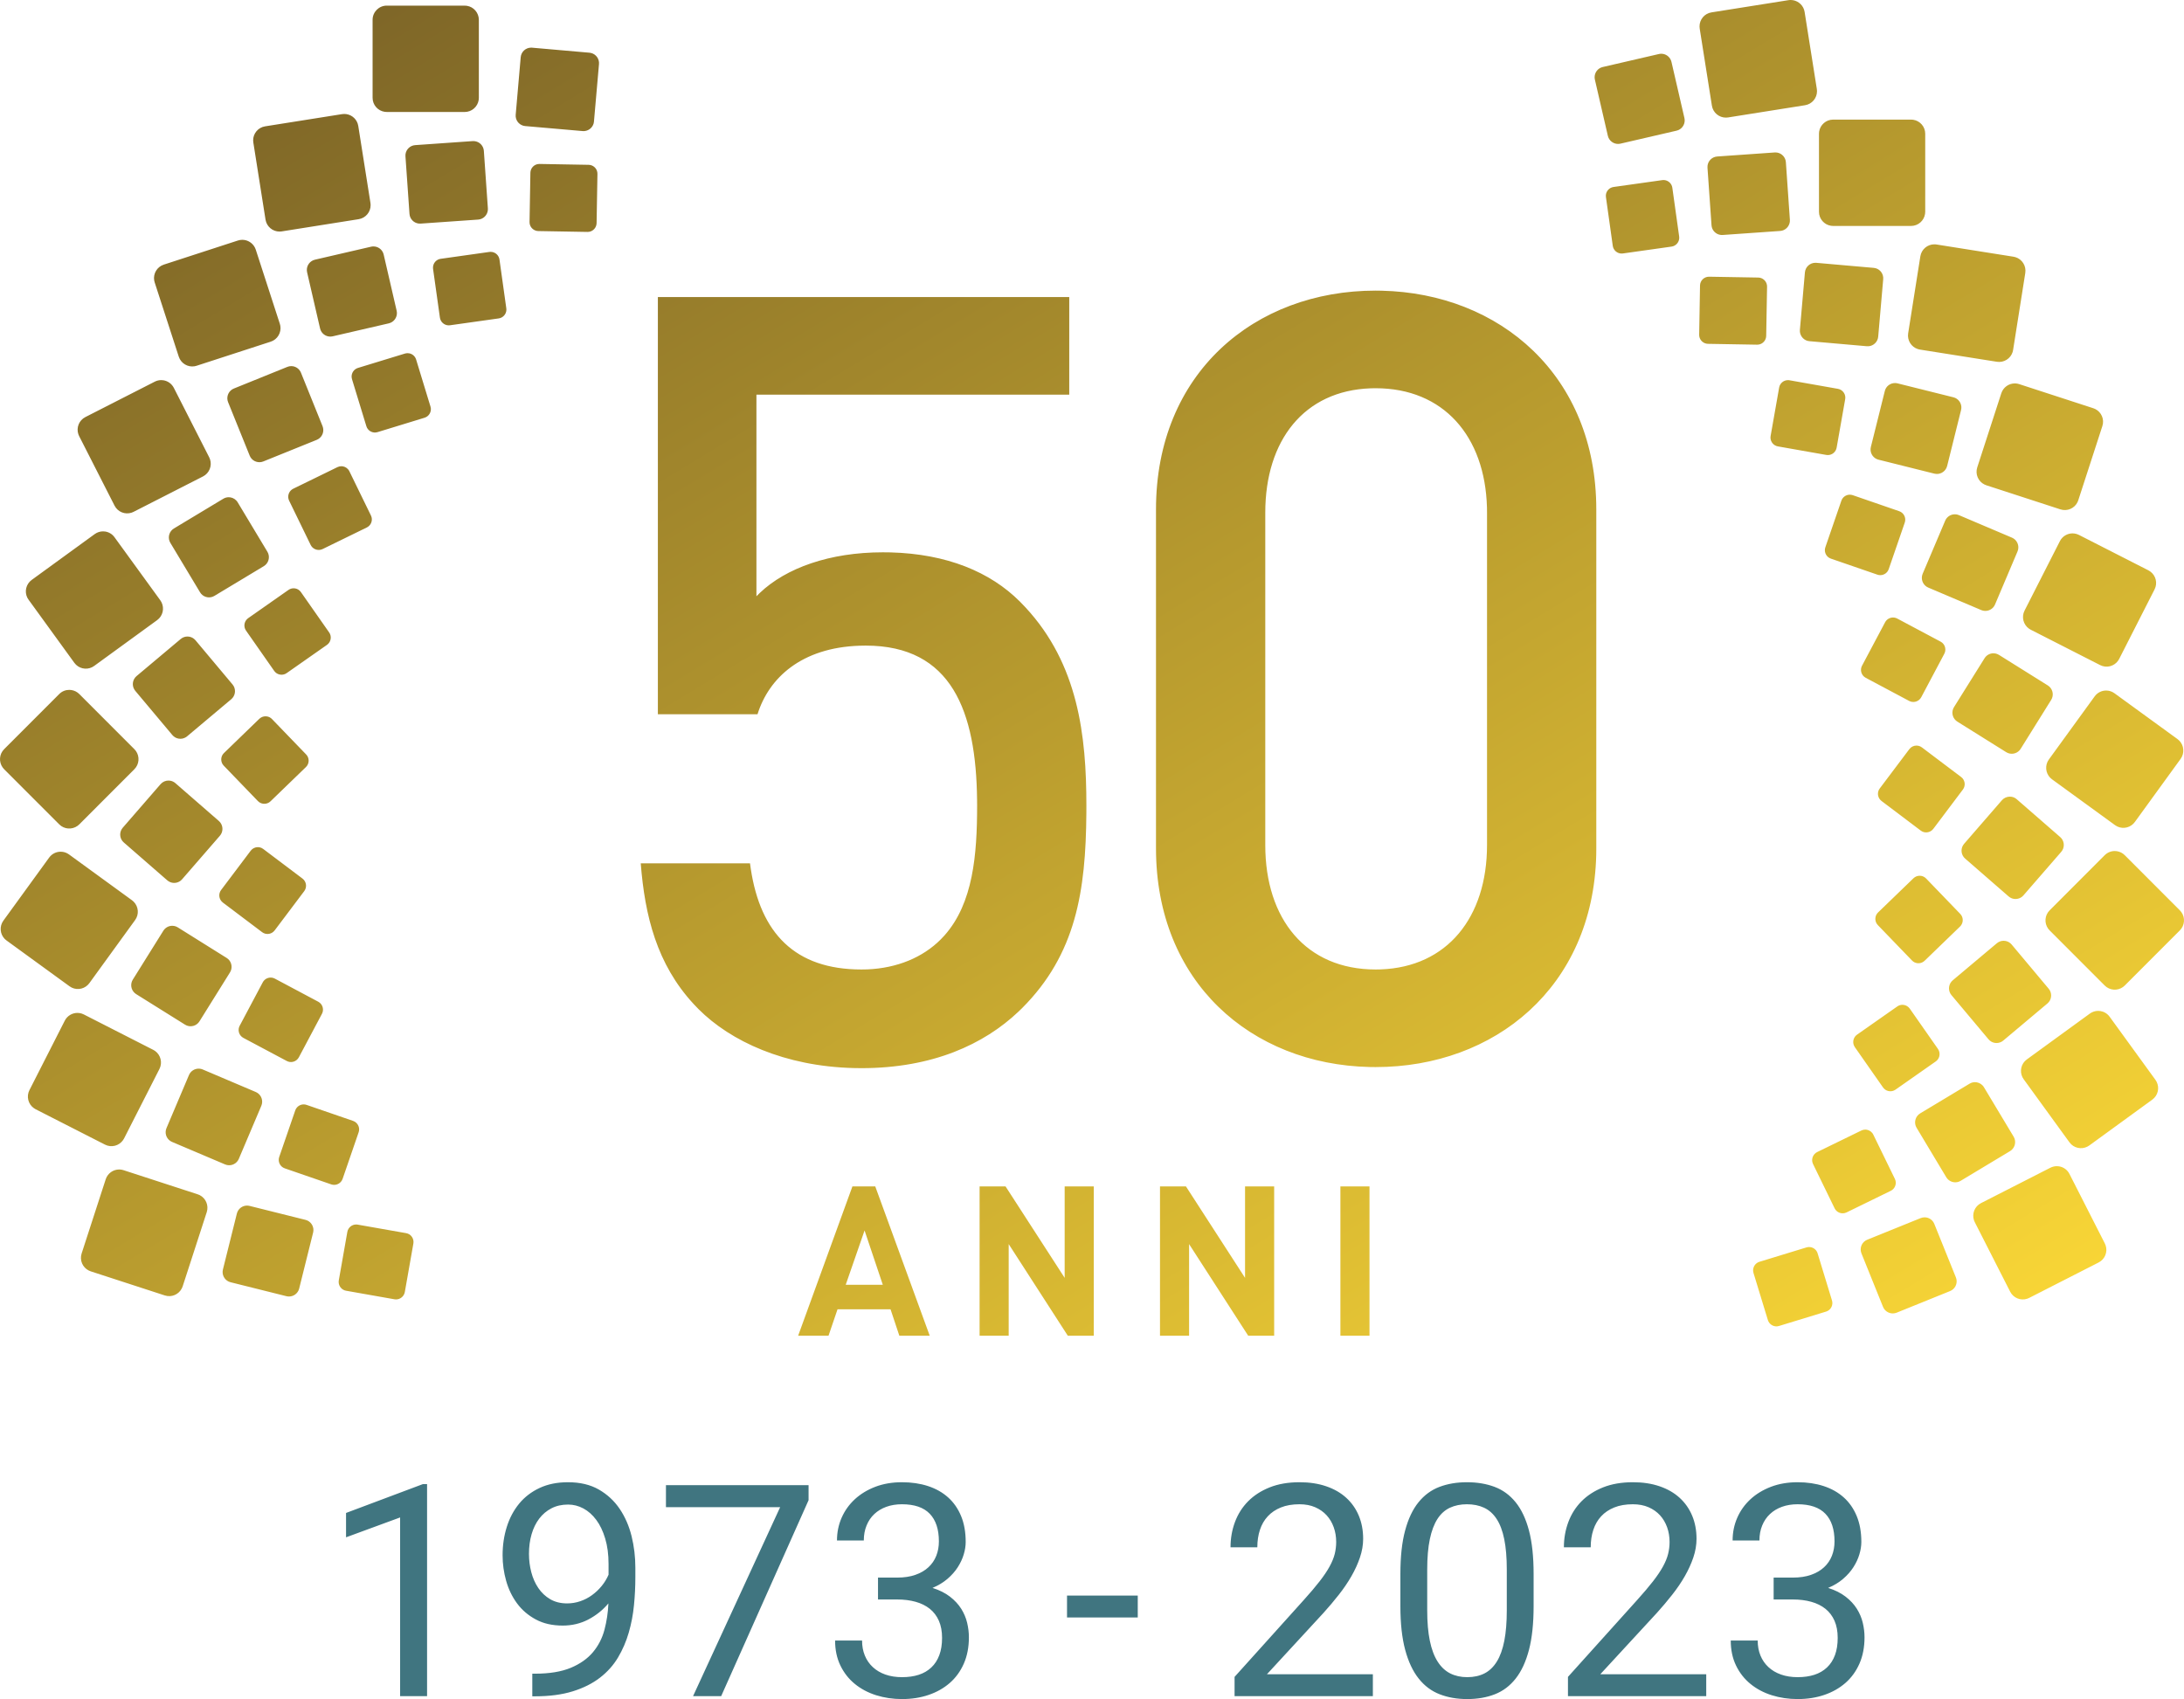
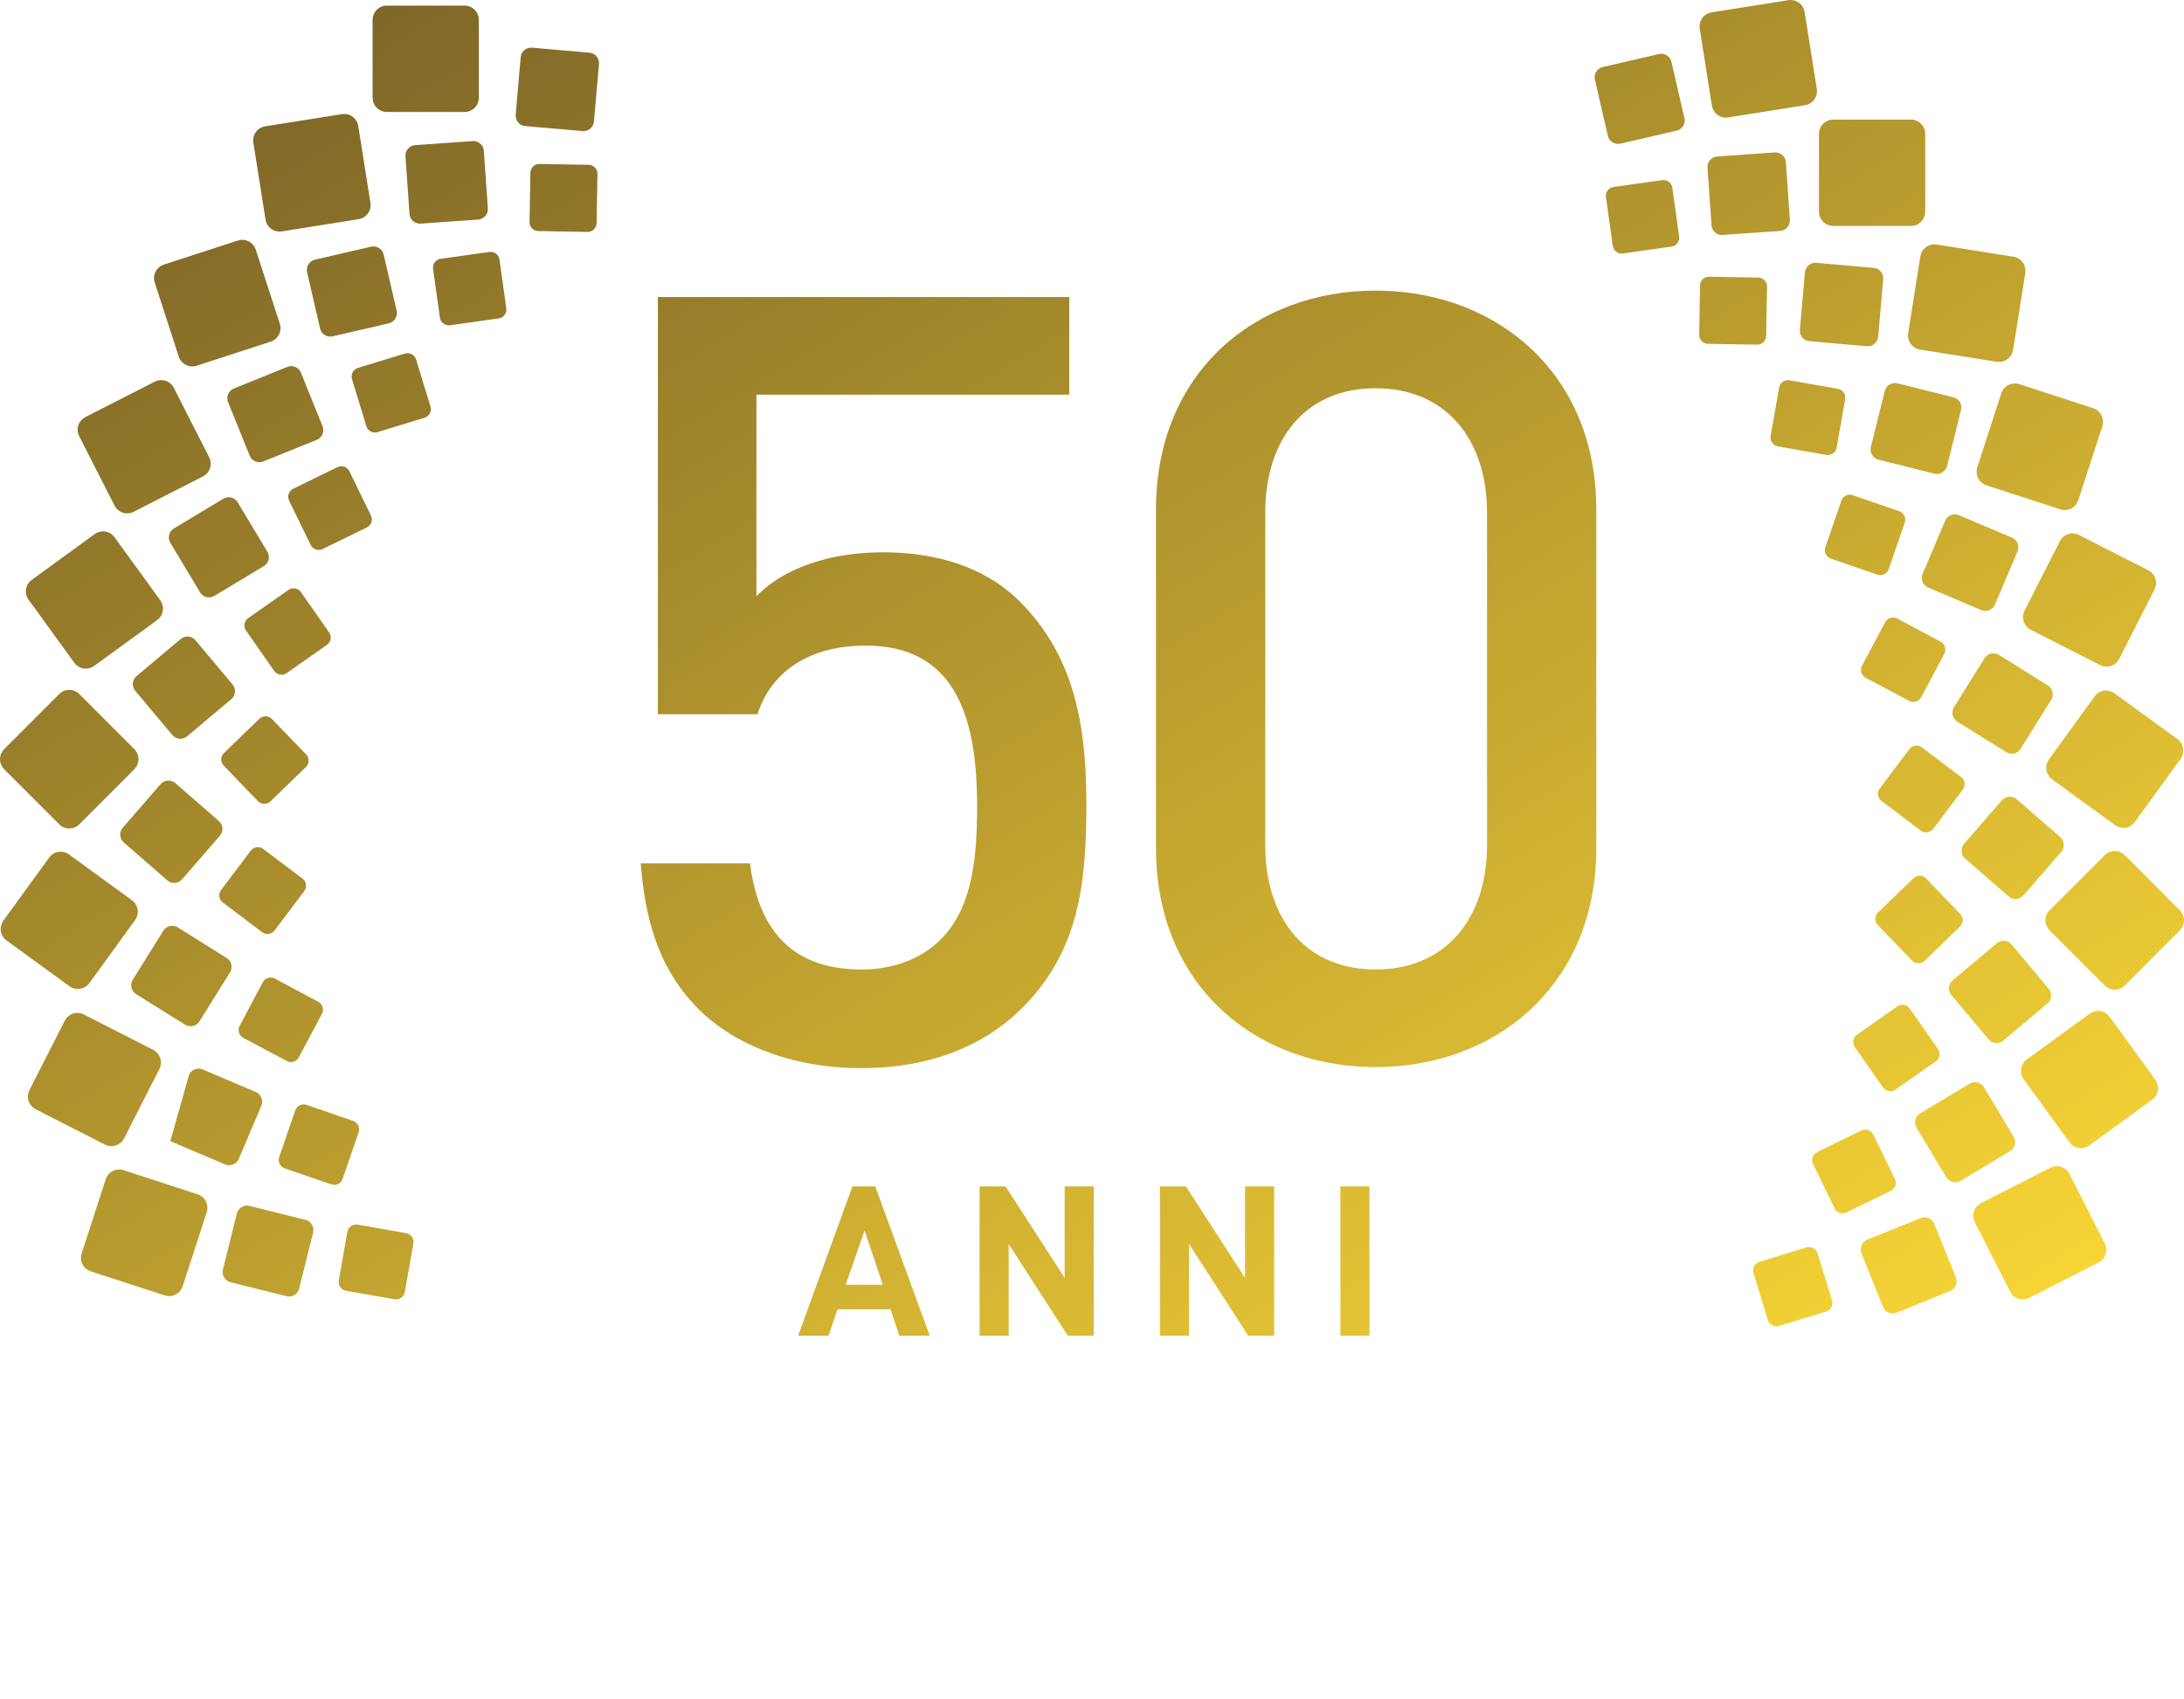
<svg xmlns="http://www.w3.org/2000/svg" width="103px" height="80.137px" viewBox="0 0 103 80.137" version="1.1">
  <defs>
    <linearGradient id="badge-50-gradient" x1="100%" y1="100%" x2="0%" y2="0%">
      <stop offset="0%" stop-color="#fedb37">
        <animate attributeName="stop-color" values="#fedb37;#fdb931;#725b26;#fedb37" dur="6s" repeatCount="indefinite" />
      </stop>
      <stop offset="100%" stop-color="#725b26">
        <animate attributeName="stop-color" values="#725b26;#fedb37;#fdb931;#725b26" dur="6s" repeatCount="indefinite" />
      </stop>
    </linearGradient>
  </defs>
  <g id="Export-web" stroke="none" stroke-width="1" fill="none" fill-rule="evenodd">
    <g id="Badge-per-sfumatura-animata">
-       <path fill="url('#badge-50-gradient')" d="M41.278,55.958 L43.847,63 L42.414,63 L41.999,61.753 L39.499,61.753 L39.074,63 L37.641,63 L40.201,55.958 L41.278,55.958 Z M47.423,55.958 L50.211,60.271 L50.211,55.958 L51.583,55.958 L51.583,63 L50.359,63 L47.571,58.678 L47.571,63 L46.199,63 L46.199,55.958 L47.423,55.958 Z M55.931,55.958 L58.718,60.271 L58.718,55.958 L60.091,55.958 L60.091,63 L58.867,63 L56.079,58.678 L56.079,63 L54.707,63 L54.707,55.958 L55.931,55.958 Z M64.587,55.958 L64.587,63 L63.215,63 L63.215,55.958 L64.587,55.958 Z M85.318,58.816 L85.394,58.823 C85.544,58.851 85.674,58.959 85.721,59.115 L86.398,61.335 L86.415,61.419 C86.434,61.614 86.314,61.802 86.119,61.862 L83.901,62.54 L83.818,62.557 C83.623,62.576 83.435,62.455 83.375,62.261 L82.697,60.04 L82.68,59.957 C82.662,59.761 82.782,59.573 82.976,59.513 L85.194,58.835 C85.235,58.822 85.277,58.816 85.318,58.816 Z M90.766,57.416 L90.849,57.423 C91.012,57.451 91.158,57.561 91.224,57.726 L92.242,60.249 L92.268,60.334 C92.316,60.564 92.194,60.802 91.97,60.893 L89.449,61.913 L89.364,61.938 C89.135,61.986 88.897,61.864 88.806,61.639 L87.788,59.116 L87.762,59.03 C87.715,58.801 87.836,58.563 88.061,58.472 L90.581,57.452 C90.642,57.428 90.704,57.416 90.766,57.416 Z M97.003,55.003 L97.106,55.011 C97.31,55.043 97.497,55.17 97.598,55.369 L99.266,58.647 L99.304,58.738 C99.408,59.046 99.273,59.393 98.974,59.545 L95.701,61.215 L95.609,61.254 C95.301,61.358 94.954,61.223 94.802,60.923 L93.134,57.646 L93.095,57.555 C92.992,57.245 93.126,56.899 93.426,56.746 L96.699,55.076 C96.797,55.027 96.901,55.003 97.003,55.003 Z M16.796,57.754 L16.833,57.755 L16.869,57.76 L19.153,58.162 L19.227,58.182 C19.414,58.252 19.531,58.447 19.495,58.652 L19.092,60.938 L19.072,61.011 C19.003,61.199 18.807,61.317 18.603,61.281 L16.321,60.878 L16.247,60.858 C16.06,60.788 15.943,60.593 15.978,60.389 L16.381,58.103 C16.418,57.898 16.595,57.754 16.796,57.754 Z M11.65,56.862 L11.71,56.866 L11.77,56.877 L14.407,57.535 L14.492,57.564 C14.705,57.661 14.826,57.899 14.767,58.135 L14.109,60.776 L14.08,60.86 C13.984,61.073 13.746,61.194 13.51,61.136 L10.873,60.477 L10.789,60.448 C10.576,60.352 10.455,60.113 10.513,59.878 L11.171,57.238 C11.227,57.012 11.429,56.862 11.65,56.862 Z M5.621,55.159 L5.689,55.163 C5.735,55.168 5.781,55.177 5.827,55.192 L9.321,56.329 L9.413,56.366 C9.704,56.511 9.854,56.853 9.75,57.172 L8.615,60.671 L8.577,60.762 C8.432,61.054 8.092,61.204 7.773,61.1 L4.278,59.963 L4.187,59.925 C3.895,59.78 3.746,59.44 3.85,59.12 L4.985,55.622 C5.077,55.339 5.339,55.159 5.621,55.159 Z M40.774,58.035 L39.885,60.597 L41.634,60.597 L40.774,58.035 Z M87.969,53.278 L88.046,53.285 C88.172,53.309 88.286,53.39 88.347,53.515 L89.364,55.601 L89.394,55.682 C89.443,55.872 89.353,56.077 89.17,56.166 L87.086,57.184 L87.006,57.213 C86.816,57.262 86.611,57.173 86.522,56.989 L85.505,54.902 L85.476,54.822 C85.428,54.633 85.517,54.428 85.699,54.338 L87.784,53.321 C87.843,53.292 87.906,53.278 87.969,53.278 Z M14.322,52.089 L14.391,52.095 L14.46,52.113 L16.653,52.868 L16.73,52.904 C16.899,53.004 16.98,53.212 16.914,53.404 L16.159,55.599 L16.123,55.677 C16.023,55.846 15.815,55.928 15.623,55.862 L13.431,55.106 L13.353,55.07 C13.184,54.97 13.103,54.762 13.168,54.569 L13.924,52.374 C13.984,52.2 14.147,52.089 14.322,52.089 Z M93.142,51.041 L93.225,51.048 C93.363,51.072 93.489,51.152 93.566,51.281 L94.966,53.613 L95.005,53.693 C95.087,53.913 95.004,54.167 94.798,54.292 L92.467,55.694 L92.387,55.733 C92.168,55.816 91.914,55.733 91.788,55.525 L90.389,53.192 L90.35,53.112 C90.267,52.892 90.35,52.638 90.558,52.513 L92.888,51.112 C92.968,51.064 93.055,51.041 93.142,51.041 Z M9.368,50.403 L9.433,50.407 C9.476,50.413 9.519,50.424 9.561,50.442 L12.064,51.505 L12.142,51.547 C12.337,51.676 12.419,51.93 12.325,52.154 L11.263,54.658 L11.221,54.737 C11.092,54.933 10.838,55.016 10.614,54.92 L8.112,53.858 L8.034,53.816 C7.838,53.687 7.757,53.433 7.851,53.209 L8.913,50.703 C8.993,50.516 9.176,50.403 9.368,50.403 Z M98.952,47.678 L99.055,47.686 C99.224,47.713 99.384,47.804 99.493,47.955 L101.652,50.93 L101.709,51.023 C101.854,51.311 101.774,51.669 101.505,51.865 L98.533,54.027 L98.44,54.083 C98.152,54.228 97.794,54.148 97.599,53.879 L95.439,50.903 L95.382,50.81 C95.238,50.522 95.318,50.164 95.587,49.969 L98.56,47.806 C98.679,47.72 98.816,47.678 98.952,47.678 Z M3.651,47.774 L3.753,47.782 C3.821,47.792 3.889,47.814 3.954,47.847 L7.228,49.517 L7.313,49.568 C7.577,49.758 7.672,50.117 7.52,50.417 L5.852,53.694 L5.8,53.779 C5.611,54.045 5.252,54.139 4.953,53.987 L1.679,52.317 L1.595,52.265 C1.329,52.076 1.236,51.716 1.388,51.417 L3.055,48.14 C3.173,47.908 3.408,47.774 3.651,47.774 Z M89.721,47.392 L89.8,47.4 C89.904,47.42 90.001,47.479 90.067,47.572 L91.397,49.474 L91.438,49.549 C91.516,49.729 91.46,49.945 91.294,50.062 L89.394,51.394 L89.319,51.435 C89.14,51.513 88.924,51.457 88.806,51.29 L87.476,49.388 L87.435,49.313 C87.357,49.134 87.413,48.917 87.58,48.8 L89.48,47.468 C89.553,47.417 89.637,47.392 89.721,47.392 Z M50.427,14.011 L50.427,18.614 L35.674,18.614 L35.674,28.123 L35.838,27.961 C37.072,26.79 39.123,26.05 41.636,26.05 L42.001,26.054 C44.653,26.126 46.701,26.973 48.102,28.376 L48.359,28.643 C50.856,31.332 51.235,34.707 51.235,37.987 L51.234,38.357 C51.207,42.03 50.746,45.002 48.204,47.548 L48.027,47.719 C46.409,49.251 43.987,50.38 40.625,50.38 L40.26,50.375 C37,50.293 34.456,49.11 32.946,47.598 L32.713,47.355 C30.976,45.477 30.411,43.191 30.218,40.718 L35.371,40.718 L35.408,40.981 C35.866,44.005 37.482,45.726 40.625,45.726 L40.907,45.721 C42.304,45.662 43.512,45.163 44.364,44.31 L44.547,44.116 C45.896,42.594 46.082,40.313 46.082,37.987 L46.08,37.73 C46.036,33.56 44.888,30.45 40.828,30.45 L40.539,30.455 C37.79,30.548 36.262,31.976 35.725,33.688 L31.026,33.688 L31.026,14.011 L50.427,14.011 Z M64.876,13.707 L65.156,13.711 C70.737,13.836 75.283,17.708 75.283,24.026 L75.283,40.01 L75.28,40.324 C75.129,46.561 70.491,50.329 64.876,50.329 L64.591,50.326 C59.012,50.199 54.518,46.327 54.518,40.01 L54.518,24.026 C54.518,17.602 59.166,13.707 64.876,13.707 Z M12.765,46.108 L12.831,46.113 C12.876,46.12 12.92,46.135 12.962,46.157 L15.01,47.247 L15.081,47.295 C15.231,47.42 15.279,47.638 15.183,47.818 L14.095,49.867 L14.047,49.938 C13.922,50.09 13.704,50.138 13.525,50.042 L11.478,48.953 L11.407,48.905 C11.255,48.78 11.208,48.561 11.303,48.382 L12.392,46.332 C12.468,46.189 12.614,46.108 12.765,46.108 Z M94.493,44.372 L94.577,44.379 C94.688,44.398 94.794,44.455 94.872,44.549 L96.619,46.634 L96.67,46.707 C96.787,46.91 96.744,47.174 96.558,47.33 L94.476,49.079 L94.403,49.13 C94.2,49.246 93.936,49.205 93.78,49.018 L92.032,46.934 L91.981,46.861 C91.866,46.657 91.908,46.393 92.094,46.236 L94.175,44.488 C94.268,44.41 94.381,44.372 94.493,44.372 Z M8.124,43.665 L8.213,43.673 C8.273,43.684 8.331,43.706 8.385,43.74 L10.69,45.182 L10.761,45.235 C10.934,45.393 10.975,45.658 10.847,45.863 L9.407,48.172 L9.353,48.243 C9.195,48.416 8.931,48.458 8.726,48.328 L6.42,46.887 L6.349,46.833 C6.176,46.675 6.135,46.411 6.263,46.205 L7.704,43.898 C7.798,43.748 7.959,43.665 8.124,43.665 Z M99.734,40.139 L99.836,40.147 C99.971,40.168 100.102,40.231 100.206,40.335 L102.804,42.936 L102.875,43.019 C103.063,43.28 103.039,43.647 102.804,43.882 L100.206,46.483 L100.123,46.553 C99.863,46.741 99.496,46.718 99.261,46.483 L96.663,43.882 L96.592,43.799 C96.405,43.537 96.428,43.171 96.664,42.936 L99.261,40.335 C99.392,40.205 99.563,40.139 99.734,40.139 Z M2.861,40.171 L2.962,40.179 C3.064,40.195 3.163,40.234 3.252,40.298 L6.225,42.461 L6.307,42.532 C6.533,42.761 6.568,43.126 6.372,43.395 L4.213,46.372 L4.142,46.454 C3.913,46.681 3.548,46.715 3.28,46.519 L0.307,44.357 L0.224,44.287 C-0.002,44.058 -0.036,43.692 0.159,43.423 L2.319,40.447 C2.45,40.267 2.654,40.171 2.861,40.171 Z M64.876,18.311 L64.644,18.315 C61.501,18.425 59.672,20.771 59.672,24.178 L59.672,39.859 C59.672,43.349 61.592,45.726 64.876,45.726 L65.108,45.722 C68.252,45.613 70.13,43.266 70.13,39.859 L70.13,24.178 L70.127,23.931 C70.035,20.576 68.081,18.311 64.876,18.311 Z M90.533,41.305 L90.616,41.313 C90.697,41.329 90.774,41.37 90.837,41.434 L92.447,43.104 L92.5,43.171 C92.605,43.337 92.583,43.559 92.437,43.701 L90.769,45.313 L90.702,45.366 C90.537,45.472 90.315,45.45 90.173,45.303 L88.562,43.633 L88.509,43.566 C88.404,43.4 88.426,43.178 88.572,43.036 L90.241,41.424 C90.322,41.345 90.428,41.305 90.533,41.305 Z M12.161,39.956 L12.248,39.965 C12.306,39.977 12.363,40.002 12.413,40.041 L14.266,41.438 L14.328,41.496 C14.457,41.644 14.471,41.866 14.349,42.029 L12.953,43.883 L12.894,43.946 C12.747,44.076 12.525,44.089 12.362,43.966 L10.511,42.57 L10.448,42.511 C10.318,42.363 10.305,42.141 10.427,41.978 L11.823,40.125 C11.906,40.014 12.032,39.956 12.161,39.956 Z M94.786,37.574 L94.872,37.581 C94.957,37.596 95.04,37.634 95.11,37.695 L97.161,39.48 L97.223,39.544 C97.37,39.728 97.369,39.995 97.21,40.178 L95.427,42.232 L95.363,42.294 C95.179,42.44 94.912,42.44 94.73,42.281 L92.678,40.495 L92.616,40.431 C92.47,40.248 92.471,39.981 92.63,39.798 L94.413,37.743 C94.51,37.632 94.648,37.574 94.786,37.574 Z M7.946,36.815 L8.032,36.823 C8.117,36.838 8.2,36.875 8.27,36.936 L10.322,38.722 L10.383,38.786 C10.529,38.968 10.529,39.236 10.37,39.419 L8.587,41.473 L8.523,41.535 C8.34,41.682 8.073,41.681 7.89,41.522 L5.839,39.736 L5.777,39.672 C5.63,39.489 5.631,39.222 5.79,39.039 L7.573,36.985 C7.671,36.873 7.807,36.815 7.946,36.815 Z M90.384,35.165 L90.472,35.175 C90.53,35.187 90.587,35.212 90.637,35.25 L92.489,36.647 L92.552,36.705 C92.682,36.853 92.694,37.076 92.573,37.238 L91.177,39.093 L91.119,39.155 C90.972,39.285 90.749,39.299 90.586,39.176 L88.734,37.778 L88.672,37.72 C88.542,37.573 88.529,37.35 88.651,37.188 L90.047,35.333 C90.13,35.224 90.256,35.165 90.384,35.165 Z M3.266,32.538 L3.368,32.546 C3.504,32.567 3.634,32.629 3.739,32.734 L6.337,35.335 L6.408,35.418 C6.595,35.68 6.571,36.046 6.337,36.281 L3.739,38.882 L3.656,38.952 C3.394,39.14 3.028,39.117 2.794,38.882 L0.195,36.281 L0.125,36.198 C-0.062,35.936 -0.039,35.57 0.195,35.335 L2.794,32.734 C2.924,32.603 3.095,32.538 3.266,32.538 Z M99.328,32.569 L99.43,32.577 C99.531,32.593 99.631,32.633 99.72,32.697 L102.693,34.859 L102.775,34.93 C103.002,35.159 103.035,35.525 102.84,35.794 L100.681,38.77 L100.61,38.853 C100.382,39.079 100.016,39.114 99.747,38.918 L96.775,36.756 L96.692,36.685 C96.466,36.456 96.432,36.09 96.627,35.821 L98.787,32.845 C98.917,32.665 99.122,32.569 99.328,32.569 Z M12.524,33.785 L12.606,33.793 C12.687,33.809 12.765,33.849 12.827,33.914 L14.438,35.584 L14.491,35.651 C14.596,35.816 14.574,36.038 14.427,36.18 L12.759,37.793 L12.692,37.846 C12.526,37.951 12.304,37.929 12.163,37.783 L10.552,36.113 L10.499,36.046 C10.395,35.88 10.416,35.657 10.563,35.517 L12.23,33.903 C12.313,33.824 12.418,33.785 12.524,33.785 Z M94.012,30.813 L94.102,30.821 C94.161,30.832 94.22,30.854 94.274,30.888 L96.579,32.33 L96.65,32.384 C96.823,32.542 96.864,32.806 96.736,33.011 L95.296,35.32 L95.242,35.391 C95.084,35.564 94.82,35.606 94.614,35.476 L92.31,34.035 L92.239,33.981 C92.066,33.823 92.024,33.559 92.152,33.353 L93.594,31.046 C93.687,30.896 93.847,30.813 94.012,30.813 Z M8.841,30.022 L8.925,30.029 C9.036,30.048 9.141,30.106 9.22,30.199 L10.967,32.283 L11.018,32.356 C11.134,32.559 11.091,32.824 10.906,32.98 L8.824,34.729 L8.751,34.78 C8.548,34.896 8.283,34.854 8.128,34.668 L6.38,32.584 L6.329,32.51 C6.213,32.306 6.256,32.043 6.441,31.887 L8.523,30.138 C8.616,30.06 8.729,30.022 8.841,30.022 Z M89.278,29.125 L89.345,29.13 C89.389,29.137 89.433,29.152 89.475,29.174 L91.521,30.263 L91.593,30.311 C91.744,30.437 91.791,30.655 91.696,30.835 L90.608,32.885 L90.56,32.956 C90.435,33.107 90.217,33.155 90.037,33.059 L87.99,31.969 L87.919,31.921 C87.768,31.797 87.72,31.579 87.815,31.399 L88.904,29.349 C88.98,29.206 89.126,29.125 89.278,29.125 Z M13.848,27.747 L13.927,27.754 C14.031,27.774 14.127,27.833 14.192,27.927 L15.523,29.829 L15.565,29.903 C15.642,30.083 15.586,30.299 15.42,30.416 L13.52,31.747 L13.446,31.789 C13.265,31.867 13.049,31.811 12.932,31.644 L11.603,29.743 L11.561,29.668 C11.483,29.487 11.54,29.272 11.706,29.155 L13.605,27.824 C13.679,27.772 13.764,27.747 13.848,27.747 Z M4.86,25.062 L4.963,25.07 C5.132,25.096 5.292,25.188 5.4,25.338 L7.561,28.314 L7.617,28.407 C7.761,28.694 7.681,29.053 7.412,29.248 L4.44,31.41 L4.347,31.467 C4.059,31.612 3.702,31.531 3.507,31.263 L1.347,28.285 L1.29,28.193 C1.145,27.906 1.226,27.548 1.495,27.352 L4.468,25.19 C4.586,25.104 4.724,25.062 4.86,25.062 Z M97.743,25.157 L97.846,25.165 C97.914,25.176 97.981,25.197 98.046,25.23 L101.321,26.9 L101.405,26.952 C101.67,27.14 101.765,27.5 101.612,27.799 L99.943,31.078 L99.892,31.162 C99.704,31.428 99.344,31.523 99.046,31.37 L95.771,29.7 L95.687,29.649 C95.422,29.459 95.327,29.099 95.48,28.8 L97.148,25.522 C97.266,25.291 97.5,25.157 97.743,25.157 Z M92.192,24.257 L92.257,24.261 C92.3,24.267 92.343,24.278 92.384,24.296 L94.887,25.359 L94.966,25.401 C95.161,25.53 95.243,25.785 95.149,26.008 L94.087,28.513 L94.045,28.592 C93.916,28.787 93.662,28.87 93.438,28.775 L90.936,27.712 L90.858,27.67 C90.663,27.541 90.581,27.287 90.675,27.063 L91.737,24.559 C91.816,24.37 92,24.257 92.192,24.257 Z M10.785,23.452 L10.869,23.459 C11.006,23.483 11.133,23.564 11.21,23.693 L12.611,26.024 L12.65,26.105 C12.732,26.324 12.649,26.578 12.442,26.703 L10.112,28.105 L10.032,28.144 C9.812,28.227 9.558,28.144 9.434,27.935 L8.034,25.604 L7.995,25.523 C7.912,25.304 7.995,25.05 8.203,24.925 L10.532,23.523 C10.612,23.475 10.7,23.452 10.785,23.452 Z M87.239,23.332 L87.308,23.338 L87.377,23.355 L89.569,24.111 L89.647,24.147 C89.816,24.247 89.897,24.455 89.831,24.647 L89.075,26.842 L89.04,26.92 C88.94,27.089 88.732,27.171 88.54,27.104 L86.347,26.348 L86.269,26.312 C86.101,26.212 86.019,26.005 86.086,25.811 L86.841,23.617 C86.901,23.442 87.064,23.332 87.239,23.332 Z M16.098,21.99 L16.175,21.997 C16.302,22.021 16.416,22.102 16.477,22.228 L17.494,24.314 L17.524,24.395 C17.572,24.584 17.483,24.788 17.3,24.878 L15.216,25.896 L15.136,25.925 C14.945,25.974 14.741,25.885 14.651,25.702 L13.636,23.615 L13.606,23.535 C13.558,23.345 13.647,23.14 13.829,23.051 L15.914,22.033 C15.973,22.004 16.036,21.99 16.098,21.99 Z M7.602,17.928 L7.705,17.936 C7.909,17.968 8.096,18.094 8.198,18.293 L9.867,21.571 L9.905,21.662 C10.008,21.972 9.872,22.318 9.574,22.471 L6.3,24.141 L6.209,24.179 C5.9,24.283 5.554,24.148 5.402,23.848 L3.733,20.57 L3.695,20.479 C3.591,20.17 3.727,19.824 4.025,19.672 L7.3,18.001 C7.396,17.952 7.5,17.928 7.602,17.928 Z M95.02,18.084 L95.089,18.088 C95.135,18.092 95.181,18.102 95.227,18.117 L98.721,19.254 L98.813,19.291 C99.105,19.436 99.254,19.777 99.15,20.096 L98.014,23.595 L97.977,23.687 C97.833,23.979 97.492,24.128 97.173,24.025 L93.678,22.888 L93.586,22.85 C93.295,22.705 93.146,22.365 93.249,22.045 L94.385,18.546 C94.478,18.264 94.739,18.084 95.02,18.084 Z M89.369,18.067 L89.429,18.07 L89.489,18.081 L92.127,18.739 L92.211,18.768 C92.424,18.865 92.545,19.104 92.486,19.339 L91.829,21.98 L91.799,22.064 C91.703,22.277 91.465,22.398 91.229,22.34 L88.592,21.681 L88.508,21.652 C88.295,21.556 88.174,21.317 88.232,21.082 L88.89,18.442 C88.945,18.216 89.148,18.067 89.369,18.067 Z M13.734,17.268 L13.817,17.275 C13.981,17.303 14.127,17.413 14.194,17.579 L15.212,20.101 L15.237,20.186 C15.285,20.416 15.163,20.654 14.939,20.745 L12.419,21.764 L12.334,21.79 C12.104,21.838 11.866,21.716 11.776,21.491 L10.757,18.968 L10.731,18.883 C10.684,18.653 10.806,18.415 11.03,18.325 L13.55,17.305 C13.611,17.28 13.673,17.268 13.734,17.268 Z M84.322,17.93 L84.359,17.931 L84.396,17.936 L86.679,18.339 L86.752,18.359 C86.94,18.429 87.057,18.625 87.021,18.828 L86.618,21.114 L86.598,21.187 C86.529,21.375 86.334,21.493 86.13,21.457 L83.846,21.054 L83.773,21.034 C83.586,20.964 83.469,20.769 83.504,20.565 L83.907,18.278 C83.943,18.073 84.121,17.93 84.322,17.93 Z M19.222,16.658 L19.298,16.665 C19.447,16.692 19.576,16.8 19.624,16.955 L20.302,19.176 L20.319,19.26 C20.337,19.455 20.217,19.643 20.022,19.703 L17.804,20.382 L17.721,20.398 C17.526,20.417 17.338,20.297 17.278,20.101 L16.6,17.882 L16.584,17.798 C16.566,17.602 16.686,17.414 16.88,17.354 L19.097,16.676 C19.139,16.664 19.181,16.658 19.222,16.658 Z M11.426,11.311 L11.531,11.319 C11.77,11.358 11.981,11.527 12.062,11.773 L13.197,15.272 L13.221,15.368 C13.274,15.69 13.087,16.012 12.768,16.115 L9.273,17.251 L9.177,17.275 C8.856,17.329 8.536,17.142 8.431,16.822 L7.296,13.323 L7.272,13.227 C7.218,12.906 7.406,12.585 7.725,12.481 L11.22,11.344 C11.288,11.322 11.358,11.311 11.426,11.311 Z M91.225,11.524 L91.277,11.526 L91.33,11.532 L94.96,12.108 L95.056,12.131 C95.367,12.229 95.567,12.542 95.515,12.873 L94.94,16.507 L94.918,16.604 C94.82,16.914 94.507,17.115 94.176,17.063 L90.546,16.488 L90.45,16.465 C90.14,16.367 89.939,16.054 89.991,15.723 L90.566,12.089 C90.618,11.759 90.903,11.524 91.225,11.524 Z M85.636,12.395 L85.658,12.396 L88.366,12.634 L88.453,12.649 C88.679,12.71 88.836,12.927 88.814,13.169 L88.578,15.88 L88.562,15.968 C88.5,16.194 88.284,16.351 88.042,16.33 L85.334,16.092 L85.247,16.077 C85.022,16.015 84.865,15.799 84.885,15.557 L85.122,12.846 C85.145,12.589 85.361,12.395 85.614,12.395 L85.636,12.395 Z M80.604,13.051 L82.922,13.091 L82.998,13.099 C83.194,13.139 83.34,13.313 83.337,13.52 L83.296,15.841 L83.288,15.917 C83.249,16.113 83.074,16.26 82.867,16.257 L80.549,16.217 L80.473,16.208 C80.277,16.168 80.132,15.994 80.135,15.787 L80.175,13.465 C80.179,13.235 80.368,13.051 80.597,13.051 Z M17.613,11.623 L17.696,11.63 C17.886,11.663 18.048,11.806 18.095,12.007 L18.707,14.658 L18.719,14.746 C18.729,14.98 18.573,15.196 18.336,15.251 L15.688,15.863 L15.6,15.875 C15.366,15.886 15.149,15.729 15.095,15.492 L14.483,12.841 L14.471,12.752 C14.461,12.518 14.618,12.303 14.854,12.248 L17.503,11.635 C17.539,11.627 17.576,11.623 17.613,11.623 Z M23.139,11.879 L23.215,11.886 C23.388,11.918 23.53,12.057 23.556,12.242 L23.878,14.542 L23.882,14.618 C23.874,14.817 23.725,14.989 23.52,15.018 L21.224,15.341 L21.148,15.345 C20.948,15.337 20.776,15.187 20.747,14.982 L20.424,12.683 L20.421,12.607 C20.429,12.407 20.578,12.235 20.783,12.207 L23.079,11.883 C23.099,11.88 23.119,11.879 23.139,11.879 Z M78.451,8.491 L78.527,8.498 C78.701,8.531 78.843,8.671 78.869,8.854 L79.191,11.154 L79.195,11.23 C79.187,11.43 79.038,11.602 78.832,11.631 L76.536,11.955 L76.46,11.958 C76.261,11.95 76.089,11.8 76.06,11.595 L75.738,9.296 L75.734,9.22 C75.741,9.02 75.891,8.848 76.097,8.819 L78.392,8.496 C78.412,8.493 78.432,8.491 78.451,8.491 Z M83.73,7.19 L83.815,7.197 C84.034,7.235 84.208,7.418 84.224,7.65 L84.413,10.365 L84.411,10.454 C84.386,10.687 84.197,10.876 83.955,10.893 L81.243,11.083 L81.154,11.081 C80.922,11.055 80.733,10.866 80.717,10.625 L80.527,7.909 L80.529,7.82 C80.554,7.587 80.743,7.398 80.986,7.381 L83.696,7.191 L83.73,7.19 Z M25.443,7.733 L27.762,7.774 L27.837,7.782 C28.033,7.821 28.18,7.995 28.176,8.203 L28.136,10.525 L28.127,10.6 C28.088,10.796 27.914,10.942 27.707,10.939 L25.389,10.898 L25.313,10.89 C25.116,10.851 24.97,10.676 24.974,10.469 L25.014,8.147 C25.019,7.917 25.206,7.733 25.436,7.733 Z M16.238,5.375 L16.333,5.382 C16.614,5.423 16.849,5.643 16.896,5.939 L17.471,9.573 L17.479,9.672 C17.482,9.997 17.247,10.285 16.915,10.338 L13.286,10.914 L13.188,10.922 C12.862,10.925 12.575,10.69 12.522,10.357 L11.948,6.724 L11.939,6.625 C11.935,6.299 12.172,6.011 12.502,5.959 L16.132,5.383 C16.168,5.378 16.203,5.375 16.238,5.375 Z M90.127,5.641 L90.226,5.648 C90.549,5.696 90.796,5.973 90.796,6.309 L90.796,9.988 L90.788,10.086 C90.741,10.409 90.463,10.657 90.127,10.657 L86.453,10.657 L86.354,10.649 C86.032,10.602 85.785,10.324 85.785,9.988 L85.785,6.309 L85.792,6.21 C85.841,5.888 86.118,5.641 86.453,5.641 L90.127,5.641 Z M22.327,6.654 L22.411,6.662 C22.629,6.699 22.802,6.883 22.819,7.114 L23.009,9.829 L23.007,9.918 C22.981,10.151 22.792,10.34 22.55,10.357 L19.839,10.546 L19.75,10.544 C19.517,10.519 19.328,10.33 19.312,10.087 L19.122,7.373 L19.123,7.284 C19.149,7.051 19.338,6.862 19.58,6.845 L22.291,6.655 C22.303,6.654 22.315,6.654 22.327,6.654 Z M78.347,2.535 L78.43,2.542 C78.62,2.575 78.781,2.719 78.828,2.918 L79.44,5.57 L79.452,5.658 C79.462,5.893 79.305,6.109 79.069,6.163 L76.42,6.776 L76.332,6.788 C76.099,6.799 75.883,6.642 75.828,6.405 L75.216,3.753 L75.204,3.665 C75.194,3.43 75.351,3.215 75.587,3.161 L78.236,2.548 C78.273,2.54 78.31,2.535 78.347,2.535 Z M25.05,2.247 L25.071,2.247 L25.092,2.249 L27.8,2.486 L27.888,2.502 C28.114,2.564 28.27,2.781 28.249,3.023 L28.012,5.733 L27.997,5.821 C27.935,6.046 27.719,6.203 27.477,6.182 L24.769,5.946 L24.681,5.93 C24.456,5.868 24.298,5.651 24.321,5.409 L24.557,2.699 C24.579,2.441 24.796,2.247 25.05,2.247 Z M84.455,0 L84.56,0.009 C84.835,0.056 85.063,0.273 85.108,0.565 L85.684,4.198 L85.692,4.296 C85.695,4.622 85.46,4.91 85.128,4.963 L81.499,5.539 L81.4,5.547 C81.075,5.55 80.787,5.315 80.735,4.983 L80.16,1.349 L80.152,1.25 C80.149,0.923 80.384,0.636 80.716,0.584 L84.345,0.008 L84.395,0.002 L84.445,0 L84.455,0 Z M18.241,0.265 L21.914,0.266 L22.013,0.273 C22.335,0.32 22.582,0.598 22.583,0.934 L22.583,4.613 L22.576,4.712 C22.528,5.034 22.251,5.282 21.914,5.282 L18.241,5.281 L18.142,5.274 C17.819,5.226 17.572,4.949 17.572,4.613 L17.572,0.934 C17.572,0.565 17.871,0.265 18.241,0.265 Z" id="badge-50-ita" />
-       <path d="M20.141,80 L18.87,80 L18.87,71.571 L16.32,72.508 L16.32,71.359 L19.943,69.999 L20.141,69.999 L20.141,80 Z M25.227,78.94 C25.911,78.94 26.473,78.848 26.916,78.664 C27.358,78.479 27.707,78.233 27.965,77.925 C28.222,77.618 28.403,77.264 28.508,76.866 C28.613,76.467 28.675,76.053 28.693,75.625 C28.429,75.939 28.113,76.192 27.746,76.384 C27.379,76.575 26.977,76.671 26.54,76.671 C26.047,76.671 25.622,76.574 25.265,76.38 C24.907,76.187 24.613,75.934 24.383,75.622 C24.153,75.309 23.982,74.955 23.87,74.559 C23.758,74.162 23.703,73.761 23.703,73.355 C23.703,72.882 23.769,72.435 23.901,72.016 C24.033,71.596 24.228,71.231 24.485,70.918 C24.743,70.606 25.064,70.36 25.449,70.18 C25.834,70 26.28,69.91 26.786,69.91 C27.355,69.91 27.841,70.025 28.242,70.255 C28.643,70.486 28.971,70.79 29.226,71.168 C29.481,71.546 29.668,71.976 29.787,72.457 C29.905,72.937 29.964,73.431 29.964,73.937 L29.964,74.395 C29.964,74.827 29.943,75.266 29.899,75.71 C29.856,76.155 29.774,76.585 29.653,77.002 C29.533,77.419 29.364,77.81 29.147,78.175 C28.931,78.539 28.647,78.857 28.296,79.128 C27.945,79.4 27.518,79.614 27.015,79.771 C26.511,79.928 25.915,80.007 25.227,80.007 L25.104,80.007 L25.104,78.94 L25.227,78.94 Z M26.745,75.625 C26.959,75.625 27.166,75.591 27.367,75.522 C27.567,75.454 27.752,75.358 27.92,75.235 C28.089,75.112 28.241,74.969 28.375,74.805 C28.509,74.641 28.618,74.463 28.7,74.271 L28.7,73.766 C28.7,73.314 28.647,72.915 28.542,72.566 C28.438,72.217 28.298,71.924 28.122,71.688 C27.947,71.451 27.744,71.271 27.514,71.147 C27.284,71.024 27.043,70.963 26.792,70.963 C26.496,70.963 26.234,71.022 26.006,71.141 C25.778,71.259 25.586,71.422 25.429,71.629 C25.271,71.837 25.152,72.082 25.07,72.364 C24.988,72.647 24.947,72.954 24.947,73.287 C24.947,73.583 24.983,73.872 25.056,74.152 C25.129,74.432 25.24,74.682 25.388,74.9 C25.536,75.119 25.723,75.295 25.948,75.427 C26.174,75.559 26.439,75.625 26.745,75.625 Z M38.133,70.758 L34.011,80 L32.685,80 L36.793,71.086 L31.407,71.086 L31.407,70.047 L38.133,70.047 L38.133,70.758 Z M41.408,74.408 L42.31,74.408 C42.638,74.408 42.925,74.365 43.171,74.278 C43.417,74.192 43.623,74.072 43.787,73.919 C43.951,73.767 44.074,73.587 44.156,73.379 C44.238,73.172 44.279,72.945 44.279,72.699 C44.279,72.13 44.135,71.695 43.848,71.397 C43.561,71.098 43.124,70.949 42.536,70.949 C42.267,70.949 42.022,70.989 41.801,71.069 C41.58,71.149 41.391,71.263 41.233,71.411 C41.076,71.559 40.954,71.739 40.868,71.951 C40.781,72.163 40.738,72.398 40.738,72.658 L39.473,72.658 C39.473,72.275 39.546,71.918 39.692,71.585 C39.838,71.252 40.045,70.962 40.314,70.713 C40.583,70.465 40.905,70.269 41.281,70.125 C41.657,69.982 42.075,69.91 42.536,69.91 C42.987,69.91 43.397,69.971 43.766,70.091 C44.135,70.212 44.451,70.39 44.713,70.625 C44.975,70.859 45.179,71.152 45.325,71.503 C45.471,71.854 45.543,72.262 45.543,72.727 C45.543,72.913 45.513,73.109 45.451,73.314 C45.39,73.52 45.296,73.72 45.171,73.916 C45.046,74.112 44.884,74.295 44.686,74.466 C44.487,74.637 44.251,74.78 43.978,74.894 C44.306,74.998 44.581,75.136 44.802,75.307 C45.023,75.478 45.199,75.668 45.332,75.878 C45.464,76.088 45.557,76.309 45.612,76.541 C45.667,76.773 45.694,77.001 45.694,77.225 C45.694,77.689 45.614,78.103 45.455,78.465 C45.295,78.828 45.074,79.132 44.792,79.378 C44.509,79.624 44.176,79.812 43.793,79.942 C43.411,80.072 42.994,80.137 42.542,80.137 C42.11,80.137 41.702,80.076 41.319,79.956 C40.936,79.835 40.601,79.657 40.314,79.422 C40.027,79.188 39.8,78.898 39.634,78.554 C39.467,78.21 39.384,77.817 39.384,77.375 L40.656,77.375 C40.656,77.635 40.699,77.871 40.786,78.083 C40.872,78.294 40.998,78.477 41.162,78.629 C41.326,78.782 41.524,78.899 41.756,78.981 C41.989,79.063 42.251,79.104 42.542,79.104 C42.834,79.104 43.096,79.067 43.329,78.992 C43.561,78.917 43.759,78.801 43.923,78.646 C44.087,78.492 44.213,78.298 44.299,78.065 C44.386,77.833 44.429,77.562 44.429,77.252 C44.429,76.942 44.379,76.673 44.279,76.445 C44.179,76.217 44.036,76.029 43.852,75.881 C43.667,75.733 43.445,75.623 43.185,75.55 C42.925,75.477 42.634,75.44 42.31,75.44 L41.408,75.44 L41.408,74.408 Z M53.658,76.288 L50.322,76.288 L50.322,75.256 L53.658,75.256 L53.658,76.288 Z M64.746,80 L58.224,80 L58.224,79.091 L61.485,75.468 C61.786,75.135 62.035,74.841 62.233,74.586 C62.432,74.331 62.589,74.097 62.705,73.885 C62.821,73.673 62.902,73.475 62.948,73.291 C62.993,73.106 63.016,72.918 63.016,72.727 C63.016,72.48 62.977,72.249 62.9,72.033 C62.822,71.816 62.711,71.628 62.565,71.469 C62.419,71.309 62.239,71.183 62.025,71.089 C61.811,70.996 61.565,70.949 61.287,70.949 C60.949,70.949 60.657,70.999 60.408,71.1 C60.16,71.2 59.954,71.339 59.79,71.517 C59.625,71.694 59.502,71.907 59.42,72.156 C59.338,72.404 59.297,72.679 59.297,72.979 L58.033,72.979 C58.033,72.56 58.102,72.164 58.241,71.79 C58.38,71.416 58.586,71.09 58.86,70.812 C59.133,70.535 59.473,70.315 59.878,70.153 C60.284,69.991 60.753,69.91 61.287,69.91 C61.756,69.91 62.176,69.974 62.548,70.102 C62.919,70.229 63.234,70.41 63.491,70.645 C63.749,70.88 63.946,71.161 64.083,71.489 C64.219,71.817 64.288,72.18 64.288,72.576 C64.288,72.868 64.237,73.162 64.137,73.458 C64.037,73.754 63.903,74.049 63.734,74.343 C63.565,74.637 63.367,74.929 63.139,75.218 C62.911,75.508 62.672,75.791 62.421,76.069 L59.749,78.968 L64.746,78.968 L64.746,80 Z M72.327,75.755 C72.327,76.571 72.254,77.258 72.108,77.816 C71.962,78.374 71.754,78.825 71.482,79.169 C71.211,79.514 70.883,79.761 70.498,79.911 C70.113,80.062 69.679,80.137 69.196,80.137 C68.717,80.137 68.284,80.062 67.897,79.911 C67.51,79.761 67.179,79.514 66.906,79.169 C66.632,78.825 66.42,78.374 66.27,77.816 C66.12,77.258 66.044,76.571 66.044,75.755 L66.044,74.237 C66.044,73.422 66.118,72.738 66.267,72.187 C66.415,71.635 66.625,71.191 66.899,70.854 C67.172,70.516 67.502,70.275 67.887,70.129 C68.272,69.983 68.704,69.91 69.182,69.91 C69.665,69.91 70.1,69.983 70.488,70.129 C70.875,70.275 71.206,70.516 71.479,70.854 C71.752,71.191 71.962,71.635 72.108,72.187 C72.254,72.738 72.327,73.422 72.327,74.237 L72.327,75.755 Z M71.062,74.025 C71.062,73.465 71.022,72.989 70.942,72.597 C70.863,72.205 70.743,71.887 70.583,71.643 C70.424,71.399 70.227,71.223 69.992,71.113 C69.757,71.004 69.487,70.949 69.182,70.949 C68.881,70.949 68.614,71.004 68.379,71.113 C68.144,71.223 67.948,71.399 67.791,71.643 C67.634,71.887 67.514,72.205 67.432,72.597 C67.35,72.989 67.309,73.465 67.309,74.025 L67.309,75.953 C67.309,76.509 67.35,76.986 67.432,77.385 C67.514,77.784 67.636,78.111 67.798,78.366 C67.96,78.621 68.158,78.808 68.393,78.927 C68.627,79.045 68.895,79.104 69.196,79.104 C69.506,79.104 69.777,79.045 70.009,78.927 C70.242,78.808 70.437,78.621 70.594,78.366 C70.751,78.111 70.868,77.784 70.946,77.385 C71.023,76.986 71.062,76.509 71.062,75.953 L71.062,74.025 Z M80.468,80 L73.947,80 L73.947,79.091 L77.208,75.468 C77.508,75.135 77.758,74.841 77.956,74.586 C78.154,74.331 78.312,74.097 78.428,73.885 C78.544,73.673 78.625,73.475 78.67,73.291 C78.716,73.106 78.739,72.918 78.739,72.727 C78.739,72.48 78.7,72.249 78.623,72.033 C78.545,71.816 78.433,71.628 78.288,71.469 C78.142,71.309 77.962,71.183 77.748,71.089 C77.533,70.996 77.287,70.949 77.009,70.949 C76.672,70.949 76.379,70.999 76.131,71.1 C75.882,71.2 75.676,71.339 75.512,71.517 C75.348,71.694 75.225,71.907 75.143,72.156 C75.061,72.404 75.02,72.679 75.02,72.979 L73.755,72.979 C73.755,72.56 73.825,72.164 73.964,71.79 C74.103,71.416 74.309,71.09 74.583,70.812 C74.856,70.535 75.195,70.315 75.601,70.153 C76.007,69.991 76.476,69.91 77.009,69.91 C77.479,69.91 77.899,69.974 78.271,70.102 C78.642,70.229 78.956,70.41 79.214,70.645 C79.471,70.88 79.668,71.161 79.805,71.489 C79.942,71.817 80.01,72.18 80.01,72.576 C80.01,72.868 79.96,73.162 79.86,73.458 C79.76,73.754 79.625,74.049 79.457,74.343 C79.288,74.637 79.09,74.929 78.862,75.218 C78.634,75.508 78.395,75.791 78.144,76.069 L75.471,78.968 L80.468,78.968 L80.468,80 Z M83.647,74.408 L84.549,74.408 C84.877,74.408 85.165,74.365 85.411,74.278 C85.657,74.192 85.862,74.072 86.026,73.919 C86.19,73.767 86.313,73.587 86.395,73.379 C86.477,73.172 86.518,72.945 86.518,72.699 C86.518,72.13 86.375,71.695 86.087,71.397 C85.8,71.098 85.363,70.949 84.775,70.949 C84.506,70.949 84.261,70.989 84.04,71.069 C83.819,71.149 83.63,71.263 83.473,71.411 C83.315,71.559 83.194,71.739 83.107,71.951 C83.02,72.163 82.977,72.398 82.977,72.658 L81.712,72.658 C81.712,72.275 81.785,71.918 81.931,71.585 C82.077,71.252 82.284,70.962 82.553,70.713 C82.822,70.465 83.145,70.269 83.521,70.125 C83.896,69.982 84.315,69.91 84.775,69.91 C85.226,69.91 85.636,69.971 86.005,70.091 C86.375,70.212 86.69,70.39 86.952,70.625 C87.214,70.859 87.418,71.152 87.564,71.503 C87.71,71.854 87.783,72.262 87.783,72.727 C87.783,72.913 87.752,73.109 87.69,73.314 C87.629,73.52 87.535,73.72 87.41,73.916 C87.285,74.112 87.123,74.295 86.925,74.466 C86.727,74.637 86.491,74.78 86.217,74.894 C86.545,74.998 86.82,75.136 87.041,75.307 C87.262,75.478 87.439,75.668 87.571,75.878 C87.703,76.088 87.796,76.309 87.851,76.541 C87.906,76.773 87.933,77.001 87.933,77.225 C87.933,77.689 87.853,78.103 87.694,78.465 C87.534,78.828 87.313,79.132 87.031,79.378 C86.748,79.624 86.416,79.812 86.033,79.942 C85.65,80.072 85.233,80.137 84.782,80.137 C84.349,80.137 83.941,80.076 83.558,79.956 C83.175,79.835 82.84,79.657 82.553,79.422 C82.266,79.188 82.039,78.898 81.873,78.554 C81.707,78.21 81.624,77.817 81.624,77.375 L82.895,77.375 C82.895,77.635 82.938,77.871 83.025,78.083 C83.111,78.294 83.237,78.477 83.401,78.629 C83.565,78.782 83.763,78.899 83.996,78.981 C84.228,79.063 84.49,79.104 84.782,79.104 C85.073,79.104 85.335,79.067 85.568,78.992 C85.8,78.917 85.999,78.801 86.163,78.646 C86.327,78.492 86.452,78.298 86.539,78.065 C86.625,77.833 86.668,77.562 86.668,77.252 C86.668,76.942 86.618,76.673 86.518,76.445 C86.418,76.217 86.275,76.029 86.091,75.881 C85.906,75.733 85.684,75.623 85.424,75.55 C85.165,75.477 84.873,75.44 84.549,75.44 L83.647,75.44 L83.647,74.408 Z" id="Combined-Shape" fill="#407580" fill-rule="nonzero" />
+       <path fill="url('#badge-50-gradient')" d="M41.278,55.958 L43.847,63 L42.414,63 L41.999,61.753 L39.499,61.753 L39.074,63 L37.641,63 L40.201,55.958 L41.278,55.958 Z M47.423,55.958 L50.211,60.271 L50.211,55.958 L51.583,55.958 L51.583,63 L50.359,63 L47.571,58.678 L47.571,63 L46.199,63 L46.199,55.958 L47.423,55.958 Z M55.931,55.958 L58.718,60.271 L58.718,55.958 L60.091,55.958 L60.091,63 L58.867,63 L56.079,58.678 L56.079,63 L54.707,63 L54.707,55.958 L55.931,55.958 Z M64.587,55.958 L64.587,63 L63.215,63 L63.215,55.958 L64.587,55.958 Z M85.318,58.816 L85.394,58.823 C85.544,58.851 85.674,58.959 85.721,59.115 L86.398,61.335 L86.415,61.419 C86.434,61.614 86.314,61.802 86.119,61.862 L83.901,62.54 L83.818,62.557 C83.623,62.576 83.435,62.455 83.375,62.261 L82.697,60.04 L82.68,59.957 C82.662,59.761 82.782,59.573 82.976,59.513 L85.194,58.835 C85.235,58.822 85.277,58.816 85.318,58.816 Z M90.766,57.416 L90.849,57.423 C91.012,57.451 91.158,57.561 91.224,57.726 L92.242,60.249 L92.268,60.334 C92.316,60.564 92.194,60.802 91.97,60.893 L89.449,61.913 L89.364,61.938 C89.135,61.986 88.897,61.864 88.806,61.639 L87.788,59.116 L87.762,59.03 C87.715,58.801 87.836,58.563 88.061,58.472 L90.581,57.452 C90.642,57.428 90.704,57.416 90.766,57.416 Z M97.003,55.003 L97.106,55.011 C97.31,55.043 97.497,55.17 97.598,55.369 L99.266,58.647 L99.304,58.738 C99.408,59.046 99.273,59.393 98.974,59.545 L95.701,61.215 L95.609,61.254 C95.301,61.358 94.954,61.223 94.802,60.923 L93.134,57.646 L93.095,57.555 C92.992,57.245 93.126,56.899 93.426,56.746 L96.699,55.076 C96.797,55.027 96.901,55.003 97.003,55.003 Z M16.796,57.754 L16.833,57.755 L16.869,57.76 L19.153,58.162 L19.227,58.182 C19.414,58.252 19.531,58.447 19.495,58.652 L19.092,60.938 L19.072,61.011 C19.003,61.199 18.807,61.317 18.603,61.281 L16.321,60.878 L16.247,60.858 C16.06,60.788 15.943,60.593 15.978,60.389 L16.381,58.103 C16.418,57.898 16.595,57.754 16.796,57.754 Z M11.65,56.862 L11.71,56.866 L11.77,56.877 L14.407,57.535 L14.492,57.564 C14.705,57.661 14.826,57.899 14.767,58.135 L14.109,60.776 L14.08,60.86 C13.984,61.073 13.746,61.194 13.51,61.136 L10.873,60.477 L10.789,60.448 C10.576,60.352 10.455,60.113 10.513,59.878 L11.171,57.238 C11.227,57.012 11.429,56.862 11.65,56.862 Z M5.621,55.159 L5.689,55.163 C5.735,55.168 5.781,55.177 5.827,55.192 L9.321,56.329 L9.413,56.366 C9.704,56.511 9.854,56.853 9.75,57.172 L8.615,60.671 L8.577,60.762 C8.432,61.054 8.092,61.204 7.773,61.1 L4.278,59.963 L4.187,59.925 C3.895,59.78 3.746,59.44 3.85,59.12 L4.985,55.622 C5.077,55.339 5.339,55.159 5.621,55.159 Z M40.774,58.035 L39.885,60.597 L41.634,60.597 L40.774,58.035 Z M87.969,53.278 L88.046,53.285 C88.172,53.309 88.286,53.39 88.347,53.515 L89.364,55.601 L89.394,55.682 C89.443,55.872 89.353,56.077 89.17,56.166 L87.086,57.184 L87.006,57.213 C86.816,57.262 86.611,57.173 86.522,56.989 L85.505,54.902 L85.476,54.822 C85.428,54.633 85.517,54.428 85.699,54.338 L87.784,53.321 C87.843,53.292 87.906,53.278 87.969,53.278 Z M14.322,52.089 L14.391,52.095 L14.46,52.113 L16.653,52.868 L16.73,52.904 C16.899,53.004 16.98,53.212 16.914,53.404 L16.159,55.599 L16.123,55.677 C16.023,55.846 15.815,55.928 15.623,55.862 L13.431,55.106 L13.353,55.07 C13.184,54.97 13.103,54.762 13.168,54.569 L13.924,52.374 C13.984,52.2 14.147,52.089 14.322,52.089 Z M93.142,51.041 L93.225,51.048 C93.363,51.072 93.489,51.152 93.566,51.281 L94.966,53.613 L95.005,53.693 C95.087,53.913 95.004,54.167 94.798,54.292 L92.467,55.694 L92.387,55.733 C92.168,55.816 91.914,55.733 91.788,55.525 L90.389,53.192 L90.35,53.112 C90.267,52.892 90.35,52.638 90.558,52.513 L92.888,51.112 C92.968,51.064 93.055,51.041 93.142,51.041 Z M9.368,50.403 L9.433,50.407 C9.476,50.413 9.519,50.424 9.561,50.442 L12.064,51.505 L12.142,51.547 C12.337,51.676 12.419,51.93 12.325,52.154 L11.263,54.658 L11.221,54.737 C11.092,54.933 10.838,55.016 10.614,54.92 L8.112,53.858 L8.034,53.816 L8.913,50.703 C8.993,50.516 9.176,50.403 9.368,50.403 Z M98.952,47.678 L99.055,47.686 C99.224,47.713 99.384,47.804 99.493,47.955 L101.652,50.93 L101.709,51.023 C101.854,51.311 101.774,51.669 101.505,51.865 L98.533,54.027 L98.44,54.083 C98.152,54.228 97.794,54.148 97.599,53.879 L95.439,50.903 L95.382,50.81 C95.238,50.522 95.318,50.164 95.587,49.969 L98.56,47.806 C98.679,47.72 98.816,47.678 98.952,47.678 Z M3.651,47.774 L3.753,47.782 C3.821,47.792 3.889,47.814 3.954,47.847 L7.228,49.517 L7.313,49.568 C7.577,49.758 7.672,50.117 7.52,50.417 L5.852,53.694 L5.8,53.779 C5.611,54.045 5.252,54.139 4.953,53.987 L1.679,52.317 L1.595,52.265 C1.329,52.076 1.236,51.716 1.388,51.417 L3.055,48.14 C3.173,47.908 3.408,47.774 3.651,47.774 Z M89.721,47.392 L89.8,47.4 C89.904,47.42 90.001,47.479 90.067,47.572 L91.397,49.474 L91.438,49.549 C91.516,49.729 91.46,49.945 91.294,50.062 L89.394,51.394 L89.319,51.435 C89.14,51.513 88.924,51.457 88.806,51.29 L87.476,49.388 L87.435,49.313 C87.357,49.134 87.413,48.917 87.58,48.8 L89.48,47.468 C89.553,47.417 89.637,47.392 89.721,47.392 Z M50.427,14.011 L50.427,18.614 L35.674,18.614 L35.674,28.123 L35.838,27.961 C37.072,26.79 39.123,26.05 41.636,26.05 L42.001,26.054 C44.653,26.126 46.701,26.973 48.102,28.376 L48.359,28.643 C50.856,31.332 51.235,34.707 51.235,37.987 L51.234,38.357 C51.207,42.03 50.746,45.002 48.204,47.548 L48.027,47.719 C46.409,49.251 43.987,50.38 40.625,50.38 L40.26,50.375 C37,50.293 34.456,49.11 32.946,47.598 L32.713,47.355 C30.976,45.477 30.411,43.191 30.218,40.718 L35.371,40.718 L35.408,40.981 C35.866,44.005 37.482,45.726 40.625,45.726 L40.907,45.721 C42.304,45.662 43.512,45.163 44.364,44.31 L44.547,44.116 C45.896,42.594 46.082,40.313 46.082,37.987 L46.08,37.73 C46.036,33.56 44.888,30.45 40.828,30.45 L40.539,30.455 C37.79,30.548 36.262,31.976 35.725,33.688 L31.026,33.688 L31.026,14.011 L50.427,14.011 Z M64.876,13.707 L65.156,13.711 C70.737,13.836 75.283,17.708 75.283,24.026 L75.283,40.01 L75.28,40.324 C75.129,46.561 70.491,50.329 64.876,50.329 L64.591,50.326 C59.012,50.199 54.518,46.327 54.518,40.01 L54.518,24.026 C54.518,17.602 59.166,13.707 64.876,13.707 Z M12.765,46.108 L12.831,46.113 C12.876,46.12 12.92,46.135 12.962,46.157 L15.01,47.247 L15.081,47.295 C15.231,47.42 15.279,47.638 15.183,47.818 L14.095,49.867 L14.047,49.938 C13.922,50.09 13.704,50.138 13.525,50.042 L11.478,48.953 L11.407,48.905 C11.255,48.78 11.208,48.561 11.303,48.382 L12.392,46.332 C12.468,46.189 12.614,46.108 12.765,46.108 Z M94.493,44.372 L94.577,44.379 C94.688,44.398 94.794,44.455 94.872,44.549 L96.619,46.634 L96.67,46.707 C96.787,46.91 96.744,47.174 96.558,47.33 L94.476,49.079 L94.403,49.13 C94.2,49.246 93.936,49.205 93.78,49.018 L92.032,46.934 L91.981,46.861 C91.866,46.657 91.908,46.393 92.094,46.236 L94.175,44.488 C94.268,44.41 94.381,44.372 94.493,44.372 Z M8.124,43.665 L8.213,43.673 C8.273,43.684 8.331,43.706 8.385,43.74 L10.69,45.182 L10.761,45.235 C10.934,45.393 10.975,45.658 10.847,45.863 L9.407,48.172 L9.353,48.243 C9.195,48.416 8.931,48.458 8.726,48.328 L6.42,46.887 L6.349,46.833 C6.176,46.675 6.135,46.411 6.263,46.205 L7.704,43.898 C7.798,43.748 7.959,43.665 8.124,43.665 Z M99.734,40.139 L99.836,40.147 C99.971,40.168 100.102,40.231 100.206,40.335 L102.804,42.936 L102.875,43.019 C103.063,43.28 103.039,43.647 102.804,43.882 L100.206,46.483 L100.123,46.553 C99.863,46.741 99.496,46.718 99.261,46.483 L96.663,43.882 L96.592,43.799 C96.405,43.537 96.428,43.171 96.664,42.936 L99.261,40.335 C99.392,40.205 99.563,40.139 99.734,40.139 Z M2.861,40.171 L2.962,40.179 C3.064,40.195 3.163,40.234 3.252,40.298 L6.225,42.461 L6.307,42.532 C6.533,42.761 6.568,43.126 6.372,43.395 L4.213,46.372 L4.142,46.454 C3.913,46.681 3.548,46.715 3.28,46.519 L0.307,44.357 L0.224,44.287 C-0.002,44.058 -0.036,43.692 0.159,43.423 L2.319,40.447 C2.45,40.267 2.654,40.171 2.861,40.171 Z M64.876,18.311 L64.644,18.315 C61.501,18.425 59.672,20.771 59.672,24.178 L59.672,39.859 C59.672,43.349 61.592,45.726 64.876,45.726 L65.108,45.722 C68.252,45.613 70.13,43.266 70.13,39.859 L70.13,24.178 L70.127,23.931 C70.035,20.576 68.081,18.311 64.876,18.311 Z M90.533,41.305 L90.616,41.313 C90.697,41.329 90.774,41.37 90.837,41.434 L92.447,43.104 L92.5,43.171 C92.605,43.337 92.583,43.559 92.437,43.701 L90.769,45.313 L90.702,45.366 C90.537,45.472 90.315,45.45 90.173,45.303 L88.562,43.633 L88.509,43.566 C88.404,43.4 88.426,43.178 88.572,43.036 L90.241,41.424 C90.322,41.345 90.428,41.305 90.533,41.305 Z M12.161,39.956 L12.248,39.965 C12.306,39.977 12.363,40.002 12.413,40.041 L14.266,41.438 L14.328,41.496 C14.457,41.644 14.471,41.866 14.349,42.029 L12.953,43.883 L12.894,43.946 C12.747,44.076 12.525,44.089 12.362,43.966 L10.511,42.57 L10.448,42.511 C10.318,42.363 10.305,42.141 10.427,41.978 L11.823,40.125 C11.906,40.014 12.032,39.956 12.161,39.956 Z M94.786,37.574 L94.872,37.581 C94.957,37.596 95.04,37.634 95.11,37.695 L97.161,39.48 L97.223,39.544 C97.37,39.728 97.369,39.995 97.21,40.178 L95.427,42.232 L95.363,42.294 C95.179,42.44 94.912,42.44 94.73,42.281 L92.678,40.495 L92.616,40.431 C92.47,40.248 92.471,39.981 92.63,39.798 L94.413,37.743 C94.51,37.632 94.648,37.574 94.786,37.574 Z M7.946,36.815 L8.032,36.823 C8.117,36.838 8.2,36.875 8.27,36.936 L10.322,38.722 L10.383,38.786 C10.529,38.968 10.529,39.236 10.37,39.419 L8.587,41.473 L8.523,41.535 C8.34,41.682 8.073,41.681 7.89,41.522 L5.839,39.736 L5.777,39.672 C5.63,39.489 5.631,39.222 5.79,39.039 L7.573,36.985 C7.671,36.873 7.807,36.815 7.946,36.815 Z M90.384,35.165 L90.472,35.175 C90.53,35.187 90.587,35.212 90.637,35.25 L92.489,36.647 L92.552,36.705 C92.682,36.853 92.694,37.076 92.573,37.238 L91.177,39.093 L91.119,39.155 C90.972,39.285 90.749,39.299 90.586,39.176 L88.734,37.778 L88.672,37.72 C88.542,37.573 88.529,37.35 88.651,37.188 L90.047,35.333 C90.13,35.224 90.256,35.165 90.384,35.165 Z M3.266,32.538 L3.368,32.546 C3.504,32.567 3.634,32.629 3.739,32.734 L6.337,35.335 L6.408,35.418 C6.595,35.68 6.571,36.046 6.337,36.281 L3.739,38.882 L3.656,38.952 C3.394,39.14 3.028,39.117 2.794,38.882 L0.195,36.281 L0.125,36.198 C-0.062,35.936 -0.039,35.57 0.195,35.335 L2.794,32.734 C2.924,32.603 3.095,32.538 3.266,32.538 Z M99.328,32.569 L99.43,32.577 C99.531,32.593 99.631,32.633 99.72,32.697 L102.693,34.859 L102.775,34.93 C103.002,35.159 103.035,35.525 102.84,35.794 L100.681,38.77 L100.61,38.853 C100.382,39.079 100.016,39.114 99.747,38.918 L96.775,36.756 L96.692,36.685 C96.466,36.456 96.432,36.09 96.627,35.821 L98.787,32.845 C98.917,32.665 99.122,32.569 99.328,32.569 Z M12.524,33.785 L12.606,33.793 C12.687,33.809 12.765,33.849 12.827,33.914 L14.438,35.584 L14.491,35.651 C14.596,35.816 14.574,36.038 14.427,36.18 L12.759,37.793 L12.692,37.846 C12.526,37.951 12.304,37.929 12.163,37.783 L10.552,36.113 L10.499,36.046 C10.395,35.88 10.416,35.657 10.563,35.517 L12.23,33.903 C12.313,33.824 12.418,33.785 12.524,33.785 Z M94.012,30.813 L94.102,30.821 C94.161,30.832 94.22,30.854 94.274,30.888 L96.579,32.33 L96.65,32.384 C96.823,32.542 96.864,32.806 96.736,33.011 L95.296,35.32 L95.242,35.391 C95.084,35.564 94.82,35.606 94.614,35.476 L92.31,34.035 L92.239,33.981 C92.066,33.823 92.024,33.559 92.152,33.353 L93.594,31.046 C93.687,30.896 93.847,30.813 94.012,30.813 Z M8.841,30.022 L8.925,30.029 C9.036,30.048 9.141,30.106 9.22,30.199 L10.967,32.283 L11.018,32.356 C11.134,32.559 11.091,32.824 10.906,32.98 L8.824,34.729 L8.751,34.78 C8.548,34.896 8.283,34.854 8.128,34.668 L6.38,32.584 L6.329,32.51 C6.213,32.306 6.256,32.043 6.441,31.887 L8.523,30.138 C8.616,30.06 8.729,30.022 8.841,30.022 Z M89.278,29.125 L89.345,29.13 C89.389,29.137 89.433,29.152 89.475,29.174 L91.521,30.263 L91.593,30.311 C91.744,30.437 91.791,30.655 91.696,30.835 L90.608,32.885 L90.56,32.956 C90.435,33.107 90.217,33.155 90.037,33.059 L87.99,31.969 L87.919,31.921 C87.768,31.797 87.72,31.579 87.815,31.399 L88.904,29.349 C88.98,29.206 89.126,29.125 89.278,29.125 Z M13.848,27.747 L13.927,27.754 C14.031,27.774 14.127,27.833 14.192,27.927 L15.523,29.829 L15.565,29.903 C15.642,30.083 15.586,30.299 15.42,30.416 L13.52,31.747 L13.446,31.789 C13.265,31.867 13.049,31.811 12.932,31.644 L11.603,29.743 L11.561,29.668 C11.483,29.487 11.54,29.272 11.706,29.155 L13.605,27.824 C13.679,27.772 13.764,27.747 13.848,27.747 Z M4.86,25.062 L4.963,25.07 C5.132,25.096 5.292,25.188 5.4,25.338 L7.561,28.314 L7.617,28.407 C7.761,28.694 7.681,29.053 7.412,29.248 L4.44,31.41 L4.347,31.467 C4.059,31.612 3.702,31.531 3.507,31.263 L1.347,28.285 L1.29,28.193 C1.145,27.906 1.226,27.548 1.495,27.352 L4.468,25.19 C4.586,25.104 4.724,25.062 4.86,25.062 Z M97.743,25.157 L97.846,25.165 C97.914,25.176 97.981,25.197 98.046,25.23 L101.321,26.9 L101.405,26.952 C101.67,27.14 101.765,27.5 101.612,27.799 L99.943,31.078 L99.892,31.162 C99.704,31.428 99.344,31.523 99.046,31.37 L95.771,29.7 L95.687,29.649 C95.422,29.459 95.327,29.099 95.48,28.8 L97.148,25.522 C97.266,25.291 97.5,25.157 97.743,25.157 Z M92.192,24.257 L92.257,24.261 C92.3,24.267 92.343,24.278 92.384,24.296 L94.887,25.359 L94.966,25.401 C95.161,25.53 95.243,25.785 95.149,26.008 L94.087,28.513 L94.045,28.592 C93.916,28.787 93.662,28.87 93.438,28.775 L90.936,27.712 L90.858,27.67 C90.663,27.541 90.581,27.287 90.675,27.063 L91.737,24.559 C91.816,24.37 92,24.257 92.192,24.257 Z M10.785,23.452 L10.869,23.459 C11.006,23.483 11.133,23.564 11.21,23.693 L12.611,26.024 L12.65,26.105 C12.732,26.324 12.649,26.578 12.442,26.703 L10.112,28.105 L10.032,28.144 C9.812,28.227 9.558,28.144 9.434,27.935 L8.034,25.604 L7.995,25.523 C7.912,25.304 7.995,25.05 8.203,24.925 L10.532,23.523 C10.612,23.475 10.7,23.452 10.785,23.452 Z M87.239,23.332 L87.308,23.338 L87.377,23.355 L89.569,24.111 L89.647,24.147 C89.816,24.247 89.897,24.455 89.831,24.647 L89.075,26.842 L89.04,26.92 C88.94,27.089 88.732,27.171 88.54,27.104 L86.347,26.348 L86.269,26.312 C86.101,26.212 86.019,26.005 86.086,25.811 L86.841,23.617 C86.901,23.442 87.064,23.332 87.239,23.332 Z M16.098,21.99 L16.175,21.997 C16.302,22.021 16.416,22.102 16.477,22.228 L17.494,24.314 L17.524,24.395 C17.572,24.584 17.483,24.788 17.3,24.878 L15.216,25.896 L15.136,25.925 C14.945,25.974 14.741,25.885 14.651,25.702 L13.636,23.615 L13.606,23.535 C13.558,23.345 13.647,23.14 13.829,23.051 L15.914,22.033 C15.973,22.004 16.036,21.99 16.098,21.99 Z M7.602,17.928 L7.705,17.936 C7.909,17.968 8.096,18.094 8.198,18.293 L9.867,21.571 L9.905,21.662 C10.008,21.972 9.872,22.318 9.574,22.471 L6.3,24.141 L6.209,24.179 C5.9,24.283 5.554,24.148 5.402,23.848 L3.733,20.57 L3.695,20.479 C3.591,20.17 3.727,19.824 4.025,19.672 L7.3,18.001 C7.396,17.952 7.5,17.928 7.602,17.928 Z M95.02,18.084 L95.089,18.088 C95.135,18.092 95.181,18.102 95.227,18.117 L98.721,19.254 L98.813,19.291 C99.105,19.436 99.254,19.777 99.15,20.096 L98.014,23.595 L97.977,23.687 C97.833,23.979 97.492,24.128 97.173,24.025 L93.678,22.888 L93.586,22.85 C93.295,22.705 93.146,22.365 93.249,22.045 L94.385,18.546 C94.478,18.264 94.739,18.084 95.02,18.084 Z M89.369,18.067 L89.429,18.07 L89.489,18.081 L92.127,18.739 L92.211,18.768 C92.424,18.865 92.545,19.104 92.486,19.339 L91.829,21.98 L91.799,22.064 C91.703,22.277 91.465,22.398 91.229,22.34 L88.592,21.681 L88.508,21.652 C88.295,21.556 88.174,21.317 88.232,21.082 L88.89,18.442 C88.945,18.216 89.148,18.067 89.369,18.067 Z M13.734,17.268 L13.817,17.275 C13.981,17.303 14.127,17.413 14.194,17.579 L15.212,20.101 L15.237,20.186 C15.285,20.416 15.163,20.654 14.939,20.745 L12.419,21.764 L12.334,21.79 C12.104,21.838 11.866,21.716 11.776,21.491 L10.757,18.968 L10.731,18.883 C10.684,18.653 10.806,18.415 11.03,18.325 L13.55,17.305 C13.611,17.28 13.673,17.268 13.734,17.268 Z M84.322,17.93 L84.359,17.931 L84.396,17.936 L86.679,18.339 L86.752,18.359 C86.94,18.429 87.057,18.625 87.021,18.828 L86.618,21.114 L86.598,21.187 C86.529,21.375 86.334,21.493 86.13,21.457 L83.846,21.054 L83.773,21.034 C83.586,20.964 83.469,20.769 83.504,20.565 L83.907,18.278 C83.943,18.073 84.121,17.93 84.322,17.93 Z M19.222,16.658 L19.298,16.665 C19.447,16.692 19.576,16.8 19.624,16.955 L20.302,19.176 L20.319,19.26 C20.337,19.455 20.217,19.643 20.022,19.703 L17.804,20.382 L17.721,20.398 C17.526,20.417 17.338,20.297 17.278,20.101 L16.6,17.882 L16.584,17.798 C16.566,17.602 16.686,17.414 16.88,17.354 L19.097,16.676 C19.139,16.664 19.181,16.658 19.222,16.658 Z M11.426,11.311 L11.531,11.319 C11.77,11.358 11.981,11.527 12.062,11.773 L13.197,15.272 L13.221,15.368 C13.274,15.69 13.087,16.012 12.768,16.115 L9.273,17.251 L9.177,17.275 C8.856,17.329 8.536,17.142 8.431,16.822 L7.296,13.323 L7.272,13.227 C7.218,12.906 7.406,12.585 7.725,12.481 L11.22,11.344 C11.288,11.322 11.358,11.311 11.426,11.311 Z M91.225,11.524 L91.277,11.526 L91.33,11.532 L94.96,12.108 L95.056,12.131 C95.367,12.229 95.567,12.542 95.515,12.873 L94.94,16.507 L94.918,16.604 C94.82,16.914 94.507,17.115 94.176,17.063 L90.546,16.488 L90.45,16.465 C90.14,16.367 89.939,16.054 89.991,15.723 L90.566,12.089 C90.618,11.759 90.903,11.524 91.225,11.524 Z M85.636,12.395 L85.658,12.396 L88.366,12.634 L88.453,12.649 C88.679,12.71 88.836,12.927 88.814,13.169 L88.578,15.88 L88.562,15.968 C88.5,16.194 88.284,16.351 88.042,16.33 L85.334,16.092 L85.247,16.077 C85.022,16.015 84.865,15.799 84.885,15.557 L85.122,12.846 C85.145,12.589 85.361,12.395 85.614,12.395 L85.636,12.395 Z M80.604,13.051 L82.922,13.091 L82.998,13.099 C83.194,13.139 83.34,13.313 83.337,13.52 L83.296,15.841 L83.288,15.917 C83.249,16.113 83.074,16.26 82.867,16.257 L80.549,16.217 L80.473,16.208 C80.277,16.168 80.132,15.994 80.135,15.787 L80.175,13.465 C80.179,13.235 80.368,13.051 80.597,13.051 Z M17.613,11.623 L17.696,11.63 C17.886,11.663 18.048,11.806 18.095,12.007 L18.707,14.658 L18.719,14.746 C18.729,14.98 18.573,15.196 18.336,15.251 L15.688,15.863 L15.6,15.875 C15.366,15.886 15.149,15.729 15.095,15.492 L14.483,12.841 L14.471,12.752 C14.461,12.518 14.618,12.303 14.854,12.248 L17.503,11.635 C17.539,11.627 17.576,11.623 17.613,11.623 Z M23.139,11.879 L23.215,11.886 C23.388,11.918 23.53,12.057 23.556,12.242 L23.878,14.542 L23.882,14.618 C23.874,14.817 23.725,14.989 23.52,15.018 L21.224,15.341 L21.148,15.345 C20.948,15.337 20.776,15.187 20.747,14.982 L20.424,12.683 L20.421,12.607 C20.429,12.407 20.578,12.235 20.783,12.207 L23.079,11.883 C23.099,11.88 23.119,11.879 23.139,11.879 Z M78.451,8.491 L78.527,8.498 C78.701,8.531 78.843,8.671 78.869,8.854 L79.191,11.154 L79.195,11.23 C79.187,11.43 79.038,11.602 78.832,11.631 L76.536,11.955 L76.46,11.958 C76.261,11.95 76.089,11.8 76.06,11.595 L75.738,9.296 L75.734,9.22 C75.741,9.02 75.891,8.848 76.097,8.819 L78.392,8.496 C78.412,8.493 78.432,8.491 78.451,8.491 Z M83.73,7.19 L83.815,7.197 C84.034,7.235 84.208,7.418 84.224,7.65 L84.413,10.365 L84.411,10.454 C84.386,10.687 84.197,10.876 83.955,10.893 L81.243,11.083 L81.154,11.081 C80.922,11.055 80.733,10.866 80.717,10.625 L80.527,7.909 L80.529,7.82 C80.554,7.587 80.743,7.398 80.986,7.381 L83.696,7.191 L83.73,7.19 Z M25.443,7.733 L27.762,7.774 L27.837,7.782 C28.033,7.821 28.18,7.995 28.176,8.203 L28.136,10.525 L28.127,10.6 C28.088,10.796 27.914,10.942 27.707,10.939 L25.389,10.898 L25.313,10.89 C25.116,10.851 24.97,10.676 24.974,10.469 L25.014,8.147 C25.019,7.917 25.206,7.733 25.436,7.733 Z M16.238,5.375 L16.333,5.382 C16.614,5.423 16.849,5.643 16.896,5.939 L17.471,9.573 L17.479,9.672 C17.482,9.997 17.247,10.285 16.915,10.338 L13.286,10.914 L13.188,10.922 C12.862,10.925 12.575,10.69 12.522,10.357 L11.948,6.724 L11.939,6.625 C11.935,6.299 12.172,6.011 12.502,5.959 L16.132,5.383 C16.168,5.378 16.203,5.375 16.238,5.375 Z M90.127,5.641 L90.226,5.648 C90.549,5.696 90.796,5.973 90.796,6.309 L90.796,9.988 L90.788,10.086 C90.741,10.409 90.463,10.657 90.127,10.657 L86.453,10.657 L86.354,10.649 C86.032,10.602 85.785,10.324 85.785,9.988 L85.785,6.309 L85.792,6.21 C85.841,5.888 86.118,5.641 86.453,5.641 L90.127,5.641 Z M22.327,6.654 L22.411,6.662 C22.629,6.699 22.802,6.883 22.819,7.114 L23.009,9.829 L23.007,9.918 C22.981,10.151 22.792,10.34 22.55,10.357 L19.839,10.546 L19.75,10.544 C19.517,10.519 19.328,10.33 19.312,10.087 L19.122,7.373 L19.123,7.284 C19.149,7.051 19.338,6.862 19.58,6.845 L22.291,6.655 C22.303,6.654 22.315,6.654 22.327,6.654 Z M78.347,2.535 L78.43,2.542 C78.62,2.575 78.781,2.719 78.828,2.918 L79.44,5.57 L79.452,5.658 C79.462,5.893 79.305,6.109 79.069,6.163 L76.42,6.776 L76.332,6.788 C76.099,6.799 75.883,6.642 75.828,6.405 L75.216,3.753 L75.204,3.665 C75.194,3.43 75.351,3.215 75.587,3.161 L78.236,2.548 C78.273,2.54 78.31,2.535 78.347,2.535 Z M25.05,2.247 L25.071,2.247 L25.092,2.249 L27.8,2.486 L27.888,2.502 C28.114,2.564 28.27,2.781 28.249,3.023 L28.012,5.733 L27.997,5.821 C27.935,6.046 27.719,6.203 27.477,6.182 L24.769,5.946 L24.681,5.93 C24.456,5.868 24.298,5.651 24.321,5.409 L24.557,2.699 C24.579,2.441 24.796,2.247 25.05,2.247 Z M84.455,0 L84.56,0.009 C84.835,0.056 85.063,0.273 85.108,0.565 L85.684,4.198 L85.692,4.296 C85.695,4.622 85.46,4.91 85.128,4.963 L81.499,5.539 L81.4,5.547 C81.075,5.55 80.787,5.315 80.735,4.983 L80.16,1.349 L80.152,1.25 C80.149,0.923 80.384,0.636 80.716,0.584 L84.345,0.008 L84.395,0.002 L84.445,0 L84.455,0 Z M18.241,0.265 L21.914,0.266 L22.013,0.273 C22.335,0.32 22.582,0.598 22.583,0.934 L22.583,4.613 L22.576,4.712 C22.528,5.034 22.251,5.282 21.914,5.282 L18.241,5.281 L18.142,5.274 C17.819,5.226 17.572,4.949 17.572,4.613 L17.572,0.934 C17.572,0.565 17.871,0.265 18.241,0.265 Z" id="badge-50-ita" />
    </g>
  </g>
</svg>